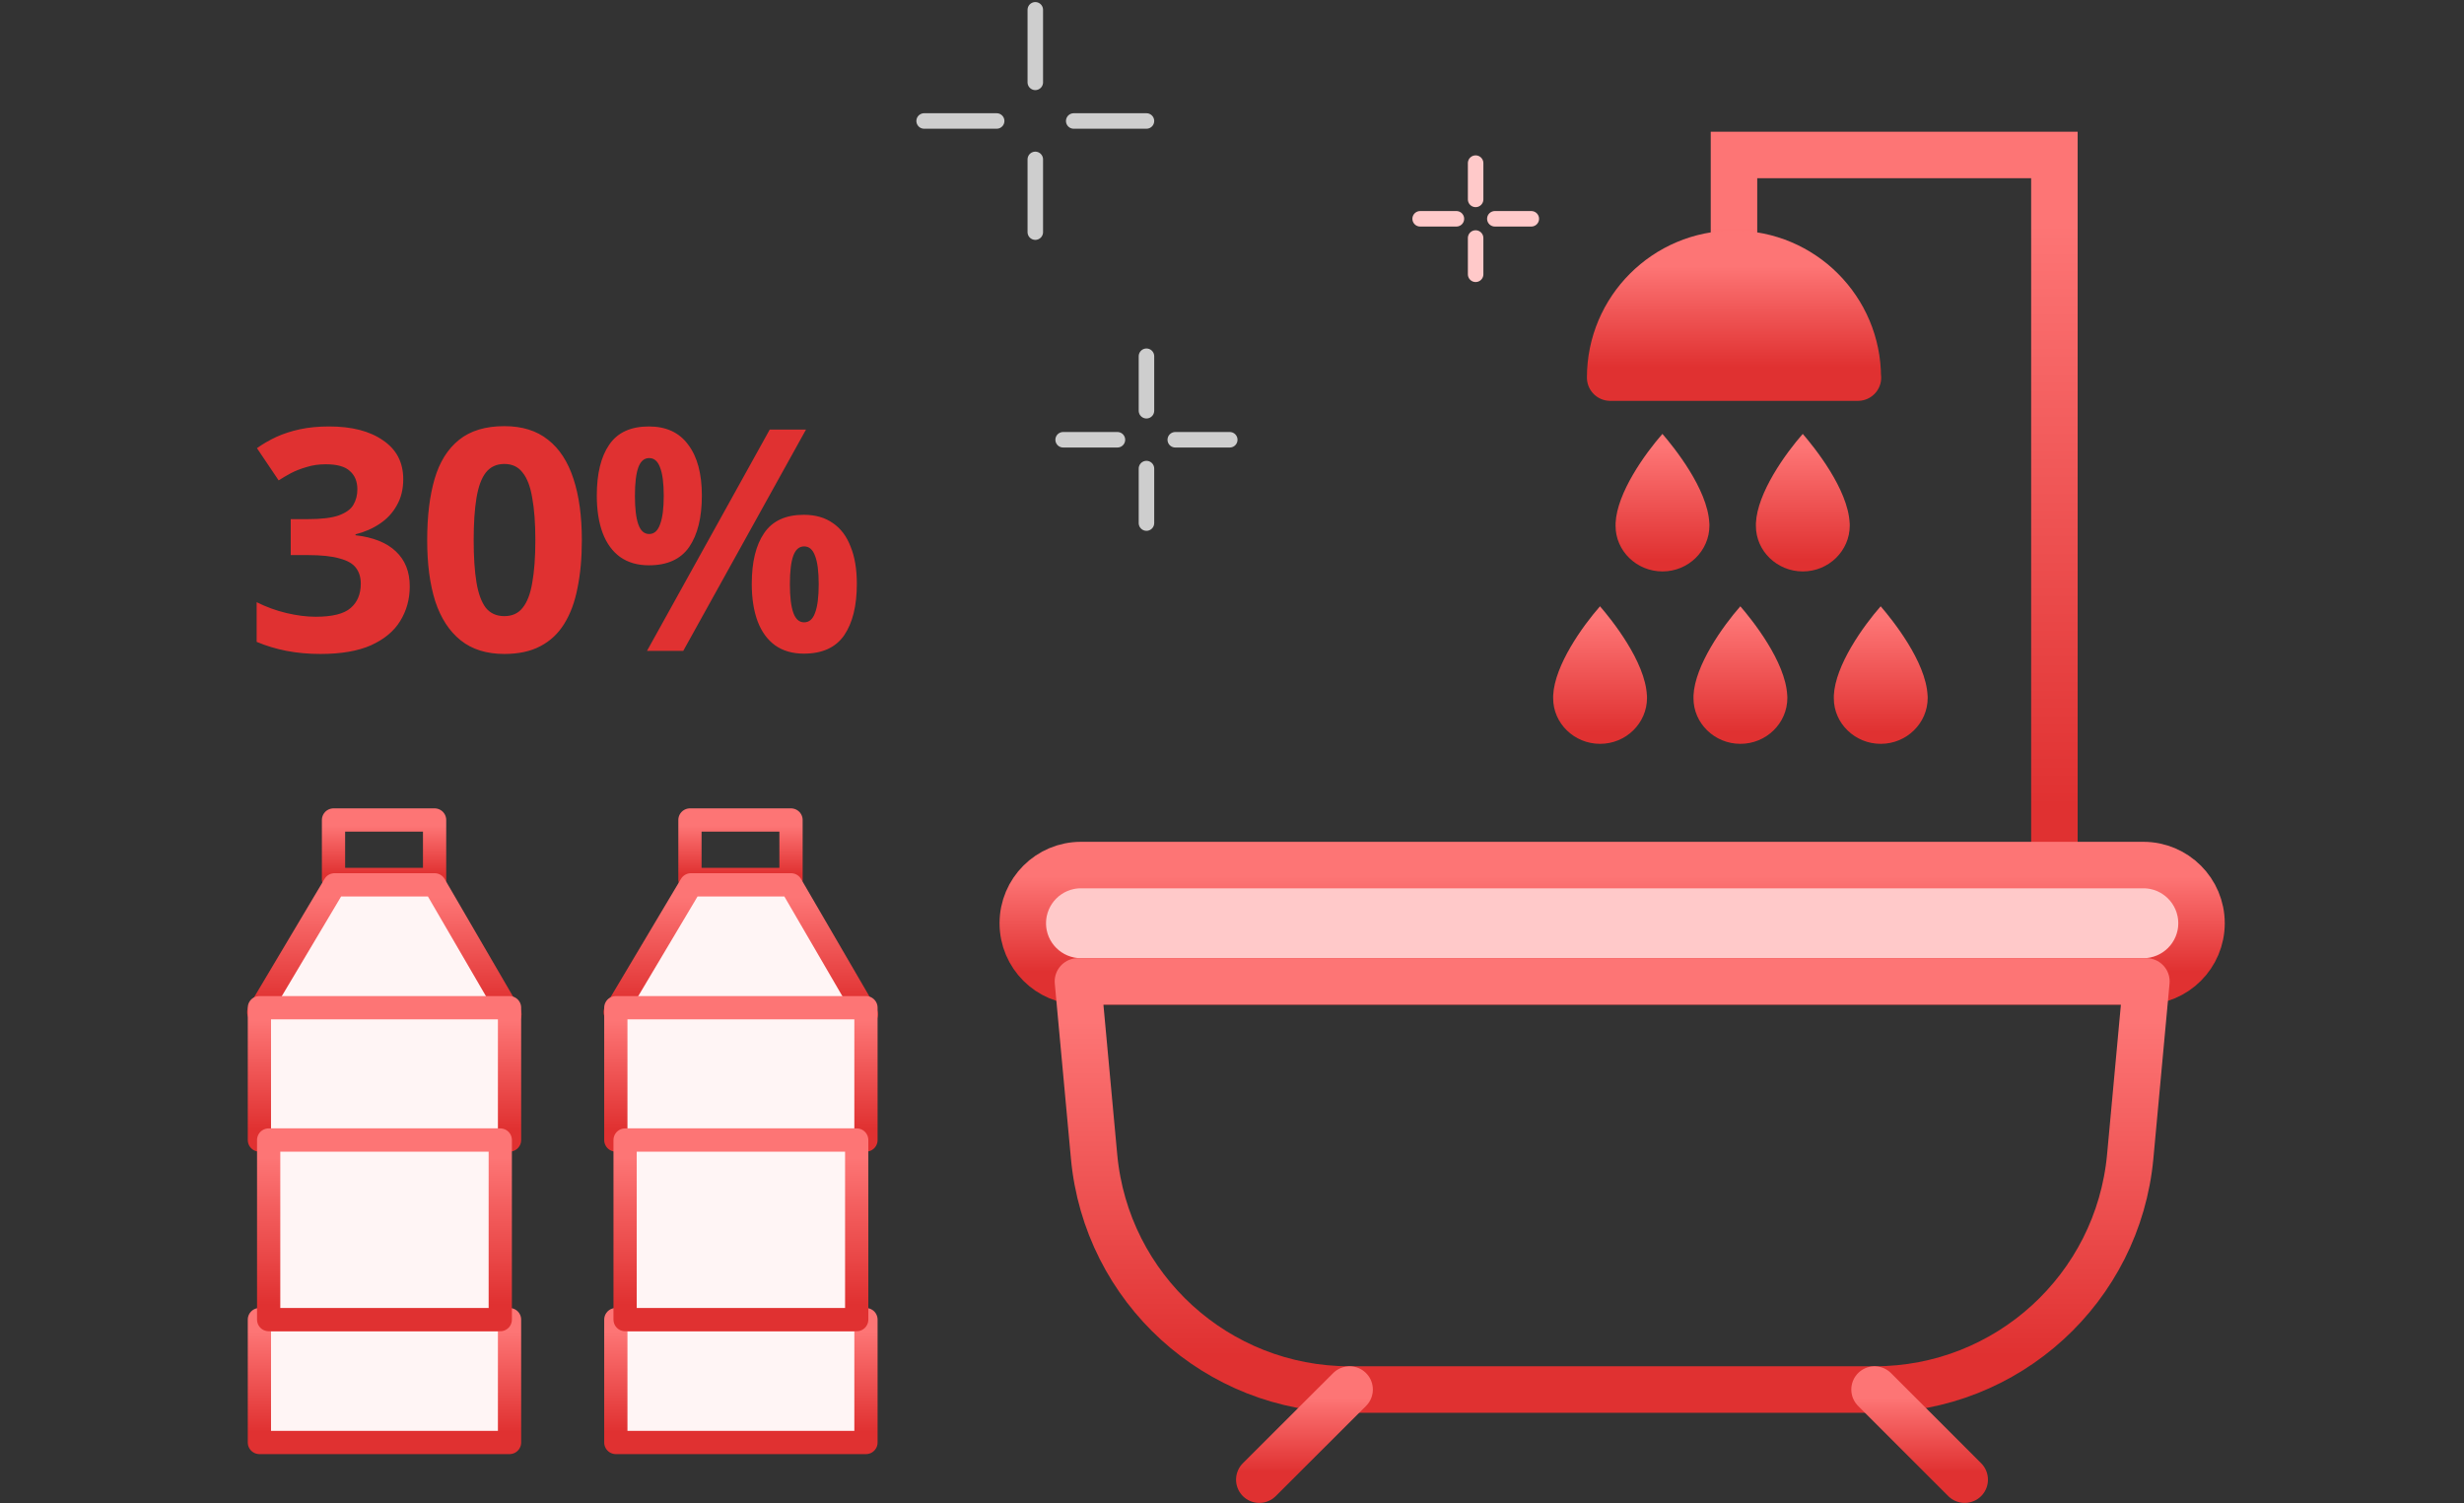
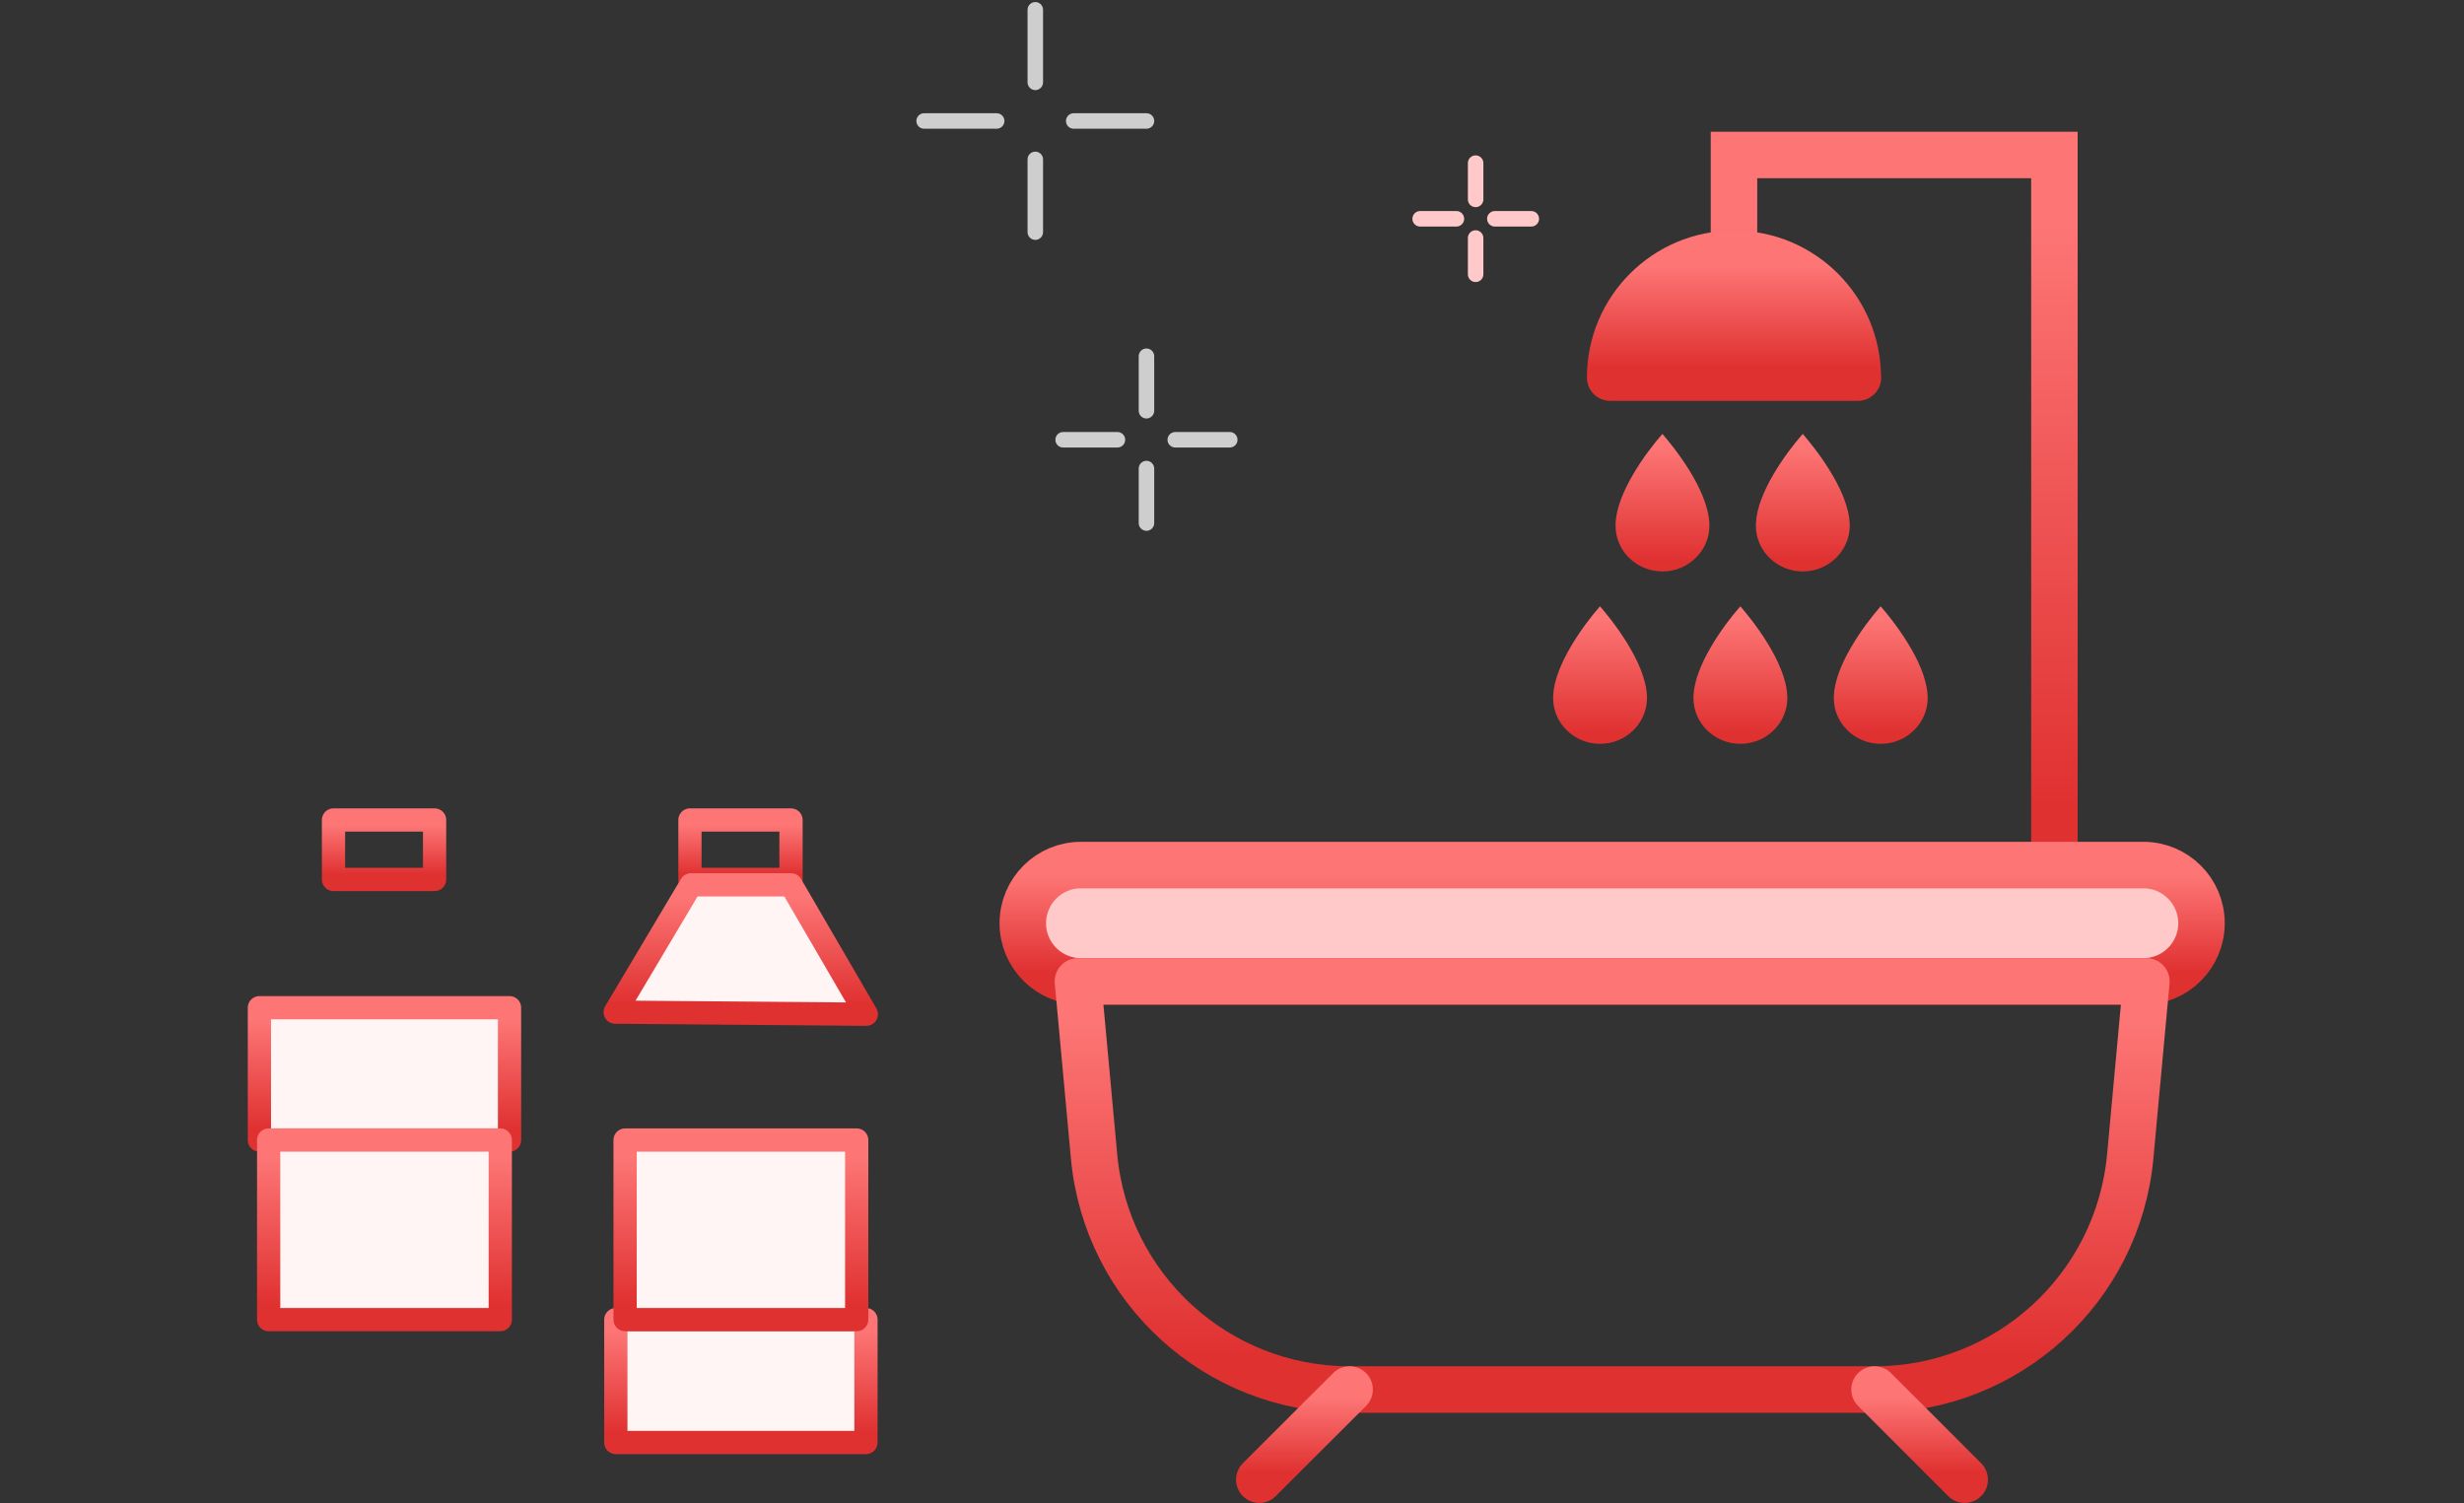
<svg xmlns="http://www.w3.org/2000/svg" width="159" height="97" viewBox="0 0 159 97" fill="none">
  <rect x="0" y="0" width="159" height="97" fill="#333333" stroke="none" />
  <g clip-path="url(#clip0_54_3376)">
    <path d="M66.807 10.286V14.98" stroke="#CECECE" stroke-linecap="round" stroke-linejoin="round" />
    <path d="M66.807 0.633V5.314" stroke="#CECECE" stroke-linecap="round" stroke-linejoin="round" />
    <path d="M69.286 7.807H73.98" stroke="#CECECE" stroke-linecap="round" stroke-linejoin="round" />
    <path d="M59.633 7.807H64.314" stroke="#CECECE" stroke-linecap="round" stroke-linejoin="round" />
    <path d="M73.98 30.237V33.754" stroke="#CECECE" stroke-linecap="round" stroke-linejoin="round" />
    <path d="M73.98 22.988V26.505" stroke="#CECECE" stroke-linecap="round" stroke-linejoin="round" />
    <path d="M75.839 28.378H79.356" stroke="#CECECE" stroke-linecap="round" stroke-linejoin="round" />
    <path d="M68.603 28.378H72.107" stroke="#CECECE" stroke-linecap="round" stroke-linejoin="round" />
    <path d="M95.221 15.359V17.7" stroke="#FFC9C9" stroke-linecap="round" stroke-linejoin="round" />
    <path d="M95.221 10.526V12.867" stroke="#FFC9C9" stroke-linecap="round" stroke-linejoin="round" />
    <path d="M96.461 14.119H98.814" stroke="#FFC9C9" stroke-linecap="round" stroke-linejoin="round" />
    <path d="M91.641 14.119H93.981" stroke="#FFC9C9" stroke-linecap="round" stroke-linejoin="round" />
    <path d="M132.569 55.833V10H111.893V17.645" stroke="url(#paint0_linear_54_3376)" stroke-width="3" stroke-miterlimit="10" />
    <path d="M119.892 24.367H103.903C103.903 19.955 107.48 16.378 111.893 16.378C116.305 16.378 119.882 19.955 119.882 24.367H119.892Z" fill="url(#paint1_linear_54_3376)" stroke="url(#paint2_linear_54_3376)" stroke-width="3" stroke-miterlimit="10" stroke-linejoin="round" />
    <path d="M138.308 63.331H69.754C67.68 63.331 66 61.651 66 59.577C66 57.504 67.68 55.823 69.754 55.823H138.308C140.381 55.823 142.062 57.504 142.062 59.577C142.062 61.651 140.381 63.331 138.308 63.331Z" fill="#FFC9C9" stroke="url(#paint3_linear_54_3376)" stroke-width="3" stroke-miterlimit="10" />
    <path d="M120.963 89.667H87.089C78.53 89.667 71.385 83.152 70.599 74.622L69.558 63.331H138.505L137.463 74.622C136.677 83.142 129.532 89.667 120.973 89.667H120.963Z" stroke="url(#paint4_linear_54_3376)" stroke-width="3" stroke-miterlimit="10" stroke-linejoin="round" />
    <path d="M87.089 89.667L81.262 95.484" stroke="url(#paint5_linear_54_3376)" stroke-width="3" stroke-miterlimit="10" stroke-linecap="round" stroke-linejoin="round" />
    <path d="M120.963 89.667L126.781 95.484" stroke="url(#paint6_linear_54_3376)" stroke-width="3" stroke-miterlimit="10" stroke-linecap="round" stroke-linejoin="round" />
    <path d="M106.273 44.881C106.17 42.682 103.985 39.98 103.247 39.125C102.121 40.408 100.317 42.925 100.225 44.881V45.063C100.221 46.671 101.579 48 103.251 48C104.922 48 106.28 46.671 106.28 45.038C106.28 44.988 106.28 44.942 106.277 44.888V44.881H106.273Z" fill="url(#paint7_linear_54_3376)" />
    <path d="M115.329 44.881C115.225 42.682 113.041 39.98 112.303 39.125C111.176 40.408 109.373 42.925 109.28 44.881V45.063C109.277 46.671 110.635 48 112.306 48C113.978 48 115.336 46.671 115.336 45.038C115.336 44.988 115.336 44.942 115.332 44.888V44.881H115.329Z" fill="url(#paint8_linear_54_3376)" />
    <path d="M124.385 44.881C124.281 42.682 122.096 39.98 121.358 39.125C120.232 40.408 118.429 42.925 118.336 44.881V45.063C118.332 46.671 119.69 48 121.362 48C123.034 48 124.392 46.671 124.392 45.038C124.392 44.988 124.392 44.942 124.388 44.888V44.881H124.385Z" fill="url(#paint9_linear_54_3376)" />
    <path d="M110.301 33.756C110.197 31.557 108.012 28.855 107.274 28C106.148 29.283 104.345 31.799 104.252 33.756V33.938C104.248 35.546 105.606 36.875 107.278 36.875C108.95 36.875 110.308 35.546 110.308 33.913C110.308 33.863 110.308 33.817 110.304 33.763V33.756H110.301Z" fill="url(#paint10_linear_54_3376)" />
    <path d="M119.356 33.756C119.253 31.557 117.068 28.855 116.33 28C115.204 29.283 113.4 31.799 113.308 33.756V33.938C113.304 35.546 114.662 36.875 116.334 36.875C118.005 36.875 119.363 35.546 119.363 33.913C119.363 33.863 119.363 33.817 119.36 33.763V33.756H119.356Z" fill="url(#paint11_linear_54_3376)" />
    <g clip-path="url(#clip1_54_3376)">
      <path d="M28.044 52.915H21.521V56.752H28.044V52.915Z" stroke="url(#paint12_linear_54_3376)" stroke-width="1.5" stroke-linecap="round" stroke-linejoin="round" />
-       <path d="M32.904 65.449L28.044 57.099H21.587L16.697 65.314L32.904 65.449Z" fill="#FFF5F5" stroke="url(#paint13_linear_54_3376)" stroke-width="1.5" stroke-linecap="round" stroke-linejoin="round" />
-       <path d="M32.88 85.156H16.739V93.085H32.88V85.156Z" fill="#FFF5F5" stroke="url(#paint14_linear_54_3376)" stroke-width="1.5" stroke-linecap="round" stroke-linejoin="round" />
      <path d="M32.88 65.028H16.739V73.567H32.88V65.028Z" fill="#FFF5F5" stroke="url(#paint15_linear_54_3376)" stroke-width="1.5" stroke-linecap="round" stroke-linejoin="round" />
      <path d="M32.282 73.567H17.337V85.156H32.282V73.567Z" fill="#FFF5F5" stroke="url(#paint16_linear_54_3376)" stroke-width="1.5" stroke-linecap="round" stroke-linejoin="round" />
    </g>
    <g clip-path="url(#clip2_54_3376)">
      <path d="M51.044 52.915H44.522V56.752H51.044V52.915Z" stroke="url(#paint17_linear_54_3376)" stroke-width="1.5" stroke-linecap="round" stroke-linejoin="round" />
      <path d="M55.904 65.449L51.044 57.099H44.587L39.697 65.314L55.904 65.449Z" fill="#FFF5F5" stroke="url(#paint18_linear_54_3376)" stroke-width="1.5" stroke-linecap="round" stroke-linejoin="round" />
      <path d="M55.88 85.156H39.739V93.085H55.88V85.156Z" fill="#FFF5F5" stroke="url(#paint19_linear_54_3376)" stroke-width="1.5" stroke-linecap="round" stroke-linejoin="round" />
-       <path d="M55.88 65.028H39.739V73.567H55.88V65.028Z" fill="#FFF5F5" stroke="url(#paint20_linear_54_3376)" stroke-width="1.5" stroke-linecap="round" stroke-linejoin="round" />
      <path d="M55.282 73.567H40.337V85.156H55.282V73.567Z" fill="#FFF5F5" stroke="url(#paint21_linear_54_3376)" stroke-width="1.5" stroke-linecap="round" stroke-linejoin="round" />
    </g>
-     <path d="M26.021 30.92C26.021 31.573 25.881 32.14 25.601 32.62C25.334 33.1 24.967 33.493 24.501 33.8C24.047 34.107 23.527 34.333 22.941 34.48V34.54C24.087 34.673 24.954 35.02 25.541 35.58C26.141 36.14 26.441 36.893 26.441 37.84C26.441 38.667 26.234 39.413 25.821 40.08C25.421 40.733 24.794 41.253 23.941 41.64C23.101 42.013 22.014 42.2 20.681 42.2C19.894 42.2 19.161 42.133 18.481 42C17.801 41.867 17.161 41.673 16.561 41.42V38.86C17.174 39.167 17.814 39.4 18.481 39.56C19.161 39.72 19.787 39.8 20.361 39.8C21.441 39.8 22.194 39.613 22.621 39.24C23.061 38.867 23.281 38.34 23.281 37.66C23.281 37.26 23.181 36.927 22.981 36.66C22.781 36.38 22.427 36.173 21.921 36.04C21.427 35.893 20.734 35.82 19.841 35.82H18.761V33.5H19.861C20.741 33.5 21.407 33.42 21.861 33.26C22.327 33.087 22.641 32.86 22.801 32.58C22.974 32.287 23.061 31.953 23.061 31.58C23.061 31.073 22.901 30.68 22.581 30.4C22.274 30.107 21.754 29.96 21.021 29.96C20.567 29.96 20.154 30.02 19.781 30.14C19.407 30.247 19.067 30.38 18.761 30.54C18.467 30.7 18.207 30.853 17.981 31L16.581 28.92C16.954 28.653 17.367 28.413 17.821 28.2C18.287 27.987 18.801 27.82 19.361 27.7C19.921 27.58 20.547 27.52 21.241 27.52C22.707 27.52 23.867 27.82 24.721 28.42C25.587 29.007 26.021 29.84 26.021 30.92ZM37.546 34.86C37.546 36.007 37.453 37.033 37.266 37.94C37.093 38.847 36.806 39.62 36.406 40.26C36.019 40.887 35.506 41.367 34.866 41.7C34.239 42.033 33.466 42.2 32.546 42.2C31.399 42.2 30.459 41.907 29.726 41.32C28.993 40.733 28.446 39.893 28.086 38.8C27.739 37.707 27.566 36.393 27.566 34.86C27.566 33.313 27.726 31.993 28.046 30.9C28.366 29.807 28.893 28.967 29.626 28.38C30.359 27.793 31.333 27.5 32.546 27.5C33.693 27.5 34.633 27.793 35.366 28.38C36.099 28.953 36.646 29.793 37.006 30.9C37.366 31.993 37.546 33.313 37.546 34.86ZM30.566 34.86C30.566 35.94 30.626 36.847 30.746 37.58C30.866 38.3 31.066 38.847 31.346 39.22C31.639 39.58 32.039 39.76 32.546 39.76C33.053 39.76 33.446 39.58 33.726 39.22C34.019 38.86 34.226 38.32 34.346 37.6C34.479 36.867 34.546 35.953 34.546 34.86C34.546 33.767 34.479 32.86 34.346 32.14C34.226 31.407 34.019 30.86 33.726 30.5C33.446 30.127 33.053 29.94 32.546 29.94C32.039 29.94 31.639 30.127 31.346 30.5C31.066 30.86 30.866 31.407 30.746 32.14C30.626 32.86 30.566 33.767 30.566 34.86ZM41.871 27.52C42.991 27.52 43.838 27.913 44.411 28.7C44.998 29.473 45.291 30.567 45.291 31.98C45.291 33.393 45.018 34.5 44.471 35.3C43.925 36.087 43.058 36.48 41.871 36.48C41.138 36.48 40.518 36.3 40.011 35.94C39.518 35.58 39.145 35.067 38.891 34.4C38.638 33.72 38.511 32.913 38.511 31.98C38.511 30.567 38.778 29.473 39.311 28.7C39.845 27.913 40.698 27.52 41.871 27.52ZM41.891 29.56C41.571 29.56 41.338 29.76 41.191 30.16C41.045 30.56 40.971 31.173 40.971 32C40.971 32.813 41.045 33.427 41.191 33.84C41.338 34.253 41.571 34.46 41.891 34.46C42.211 34.46 42.445 34.253 42.591 33.84C42.751 33.427 42.831 32.813 42.831 32C42.831 31.173 42.751 30.56 42.591 30.16C42.445 29.76 42.211 29.56 41.891 29.56ZM52.011 27.72L44.091 42H41.751L49.671 27.72H52.011ZM51.871 33.22C52.618 33.22 53.245 33.4 53.751 33.76C54.258 34.107 54.638 34.613 54.891 35.28C55.158 35.933 55.291 36.733 55.291 37.68C55.291 39.093 55.018 40.2 54.471 41C53.925 41.787 53.058 42.18 51.871 42.18C51.138 42.18 50.518 42 50.011 41.64C49.518 41.28 49.145 40.767 48.891 40.1C48.638 39.42 48.511 38.613 48.511 37.68C48.511 36.267 48.778 35.173 49.311 34.4C49.845 33.613 50.698 33.22 51.871 33.22ZM51.891 35.26C51.571 35.26 51.338 35.46 51.191 35.86C51.045 36.26 50.971 36.873 50.971 37.7C50.971 38.513 51.045 39.127 51.191 39.54C51.338 39.953 51.571 40.16 51.891 40.16C52.211 40.16 52.445 39.96 52.591 39.56C52.751 39.147 52.831 38.527 52.831 37.7C52.831 36.873 52.751 36.26 52.591 35.86C52.445 35.46 52.211 35.26 51.891 35.26Z" fill="#E03131" />
  </g>
  <defs>
    <linearGradient id="paint0_linear_54_3376" x1="122.231" y1="-39.307" x2="122.231" y2="52.013" gradientUnits="userSpaceOnUse">
      <stop offset="0.589" stop-color="#FD7575" />
      <stop offset="1" stop-color="#E03131" />
    </linearGradient>
    <linearGradient id="paint1_linear_54_3376" x1="111.898" y1="7.783" x2="111.898" y2="23.701" gradientUnits="userSpaceOnUse">
      <stop offset="0.589" stop-color="#FD7575" />
      <stop offset="1" stop-color="#E03131" />
    </linearGradient>
    <linearGradient id="paint2_linear_54_3376" x1="111.898" y1="7.783" x2="111.898" y2="23.701" gradientUnits="userSpaceOnUse">
      <stop offset="0.589" stop-color="#FD7575" />
      <stop offset="1" stop-color="#E03131" />
    </linearGradient>
    <linearGradient id="paint3_linear_54_3376" x1="104.031" y1="47.746" x2="104.031" y2="62.705" gradientUnits="userSpaceOnUse">
      <stop offset="0.589" stop-color="#FD7575" />
      <stop offset="1" stop-color="#E03131" />
    </linearGradient>
    <linearGradient id="paint4_linear_54_3376" x1="104.031" y1="34.998" x2="104.031" y2="87.472" gradientUnits="userSpaceOnUse">
      <stop offset="0.589" stop-color="#FD7575" />
      <stop offset="1" stop-color="#E03131" />
    </linearGradient>
    <linearGradient id="paint5_linear_54_3376" x1="84.175" y1="83.408" x2="84.175" y2="95" gradientUnits="userSpaceOnUse">
      <stop offset="0.589" stop-color="#FD7575" />
      <stop offset="1" stop-color="#E03131" />
    </linearGradient>
    <linearGradient id="paint6_linear_54_3376" x1="123.872" y1="83.408" x2="123.872" y2="95" gradientUnits="userSpaceOnUse">
      <stop offset="0.589" stop-color="#FD7575" />
      <stop offset="1" stop-color="#E03131" />
    </linearGradient>
    <linearGradient id="paint7_linear_54_3376" x1="103.252" y1="29.577" x2="103.252" y2="47.26" gradientUnits="userSpaceOnUse">
      <stop offset="0.589" stop-color="#FD7575" />
      <stop offset="1" stop-color="#E03131" />
    </linearGradient>
    <linearGradient id="paint8_linear_54_3376" x1="112.308" y1="29.577" x2="112.308" y2="47.26" gradientUnits="userSpaceOnUse">
      <stop offset="0.589" stop-color="#FD7575" />
      <stop offset="1" stop-color="#E03131" />
    </linearGradient>
    <linearGradient id="paint9_linear_54_3376" x1="121.364" y1="29.577" x2="121.364" y2="47.26" gradientUnits="userSpaceOnUse">
      <stop offset="0.589" stop-color="#FD7575" />
      <stop offset="1" stop-color="#E03131" />
    </linearGradient>
    <linearGradient id="paint10_linear_54_3376" x1="107.28" y1="18.452" x2="107.28" y2="36.135" gradientUnits="userSpaceOnUse">
      <stop offset="0.589" stop-color="#FD7575" />
      <stop offset="1" stop-color="#E03131" />
    </linearGradient>
    <linearGradient id="paint11_linear_54_3376" x1="116.335" y1="18.452" x2="116.335" y2="36.135" gradientUnits="userSpaceOnUse">
      <stop offset="0.589" stop-color="#FD7575" />
      <stop offset="1" stop-color="#E03131" />
    </linearGradient>
    <linearGradient id="paint12_linear_54_3376" x1="24.782" y1="48.788" x2="24.782" y2="56.432" gradientUnits="userSpaceOnUse">
      <stop offset="0.589" stop-color="#FD7575" />
      <stop offset="1" stop-color="#E03131" />
    </linearGradient>
    <linearGradient id="paint13_linear_54_3376" x1="24.801" y1="48.116" x2="24.801" y2="64.753" gradientUnits="userSpaceOnUse">
      <stop offset="0.589" stop-color="#FD7575" />
      <stop offset="1" stop-color="#E03131" />
    </linearGradient>
    <linearGradient id="paint14_linear_54_3376" x1="24.81" y1="76.626" x2="24.81" y2="92.425" gradientUnits="userSpaceOnUse">
      <stop offset="0.589" stop-color="#FD7575" />
      <stop offset="1" stop-color="#E03131" />
    </linearGradient>
    <linearGradient id="paint15_linear_54_3376" x1="24.81" y1="55.842" x2="24.81" y2="72.856" gradientUnits="userSpaceOnUse">
      <stop offset="0.589" stop-color="#FD7575" />
      <stop offset="1" stop-color="#E03131" />
    </linearGradient>
    <linearGradient id="paint16_linear_54_3376" x1="24.809" y1="61.1" x2="24.809" y2="84.19" gradientUnits="userSpaceOnUse">
      <stop offset="0.589" stop-color="#FD7575" />
      <stop offset="1" stop-color="#E03131" />
    </linearGradient>
    <linearGradient id="paint17_linear_54_3376" x1="47.782" y1="48.788" x2="47.782" y2="56.432" gradientUnits="userSpaceOnUse">
      <stop offset="0.589" stop-color="#FD7575" />
      <stop offset="1" stop-color="#E03131" />
    </linearGradient>
    <linearGradient id="paint18_linear_54_3376" x1="47.801" y1="48.116" x2="47.801" y2="64.753" gradientUnits="userSpaceOnUse">
      <stop offset="0.589" stop-color="#FD7575" />
      <stop offset="1" stop-color="#E03131" />
    </linearGradient>
    <linearGradient id="paint19_linear_54_3376" x1="47.81" y1="76.626" x2="47.81" y2="92.425" gradientUnits="userSpaceOnUse">
      <stop offset="0.589" stop-color="#FD7575" />
      <stop offset="1" stop-color="#E03131" />
    </linearGradient>
    <linearGradient id="paint20_linear_54_3376" x1="47.81" y1="55.842" x2="47.81" y2="72.856" gradientUnits="userSpaceOnUse">
      <stop offset="0.589" stop-color="#FD7575" />
      <stop offset="1" stop-color="#E03131" />
    </linearGradient>
    <linearGradient id="paint21_linear_54_3376" x1="47.809" y1="61.1" x2="47.809" y2="84.19" gradientUnits="userSpaceOnUse">
      <stop offset="0.589" stop-color="#FD7575" />
      <stop offset="1" stop-color="#E03131" />
    </linearGradient>
    <clipPath id="clip0_54_3376">
      <rect width="129" height="97" fill="white" transform="translate(15)" />
    </clipPath>
    <clipPath id="clip1_54_3376">
      <rect width="18" height="42" fill="white" transform="translate(15.801 52)" />
    </clipPath>
    <clipPath id="clip2_54_3376">
      <rect width="18" height="42" fill="white" transform="translate(38.801 52)" />
    </clipPath>
  </defs>
</svg>